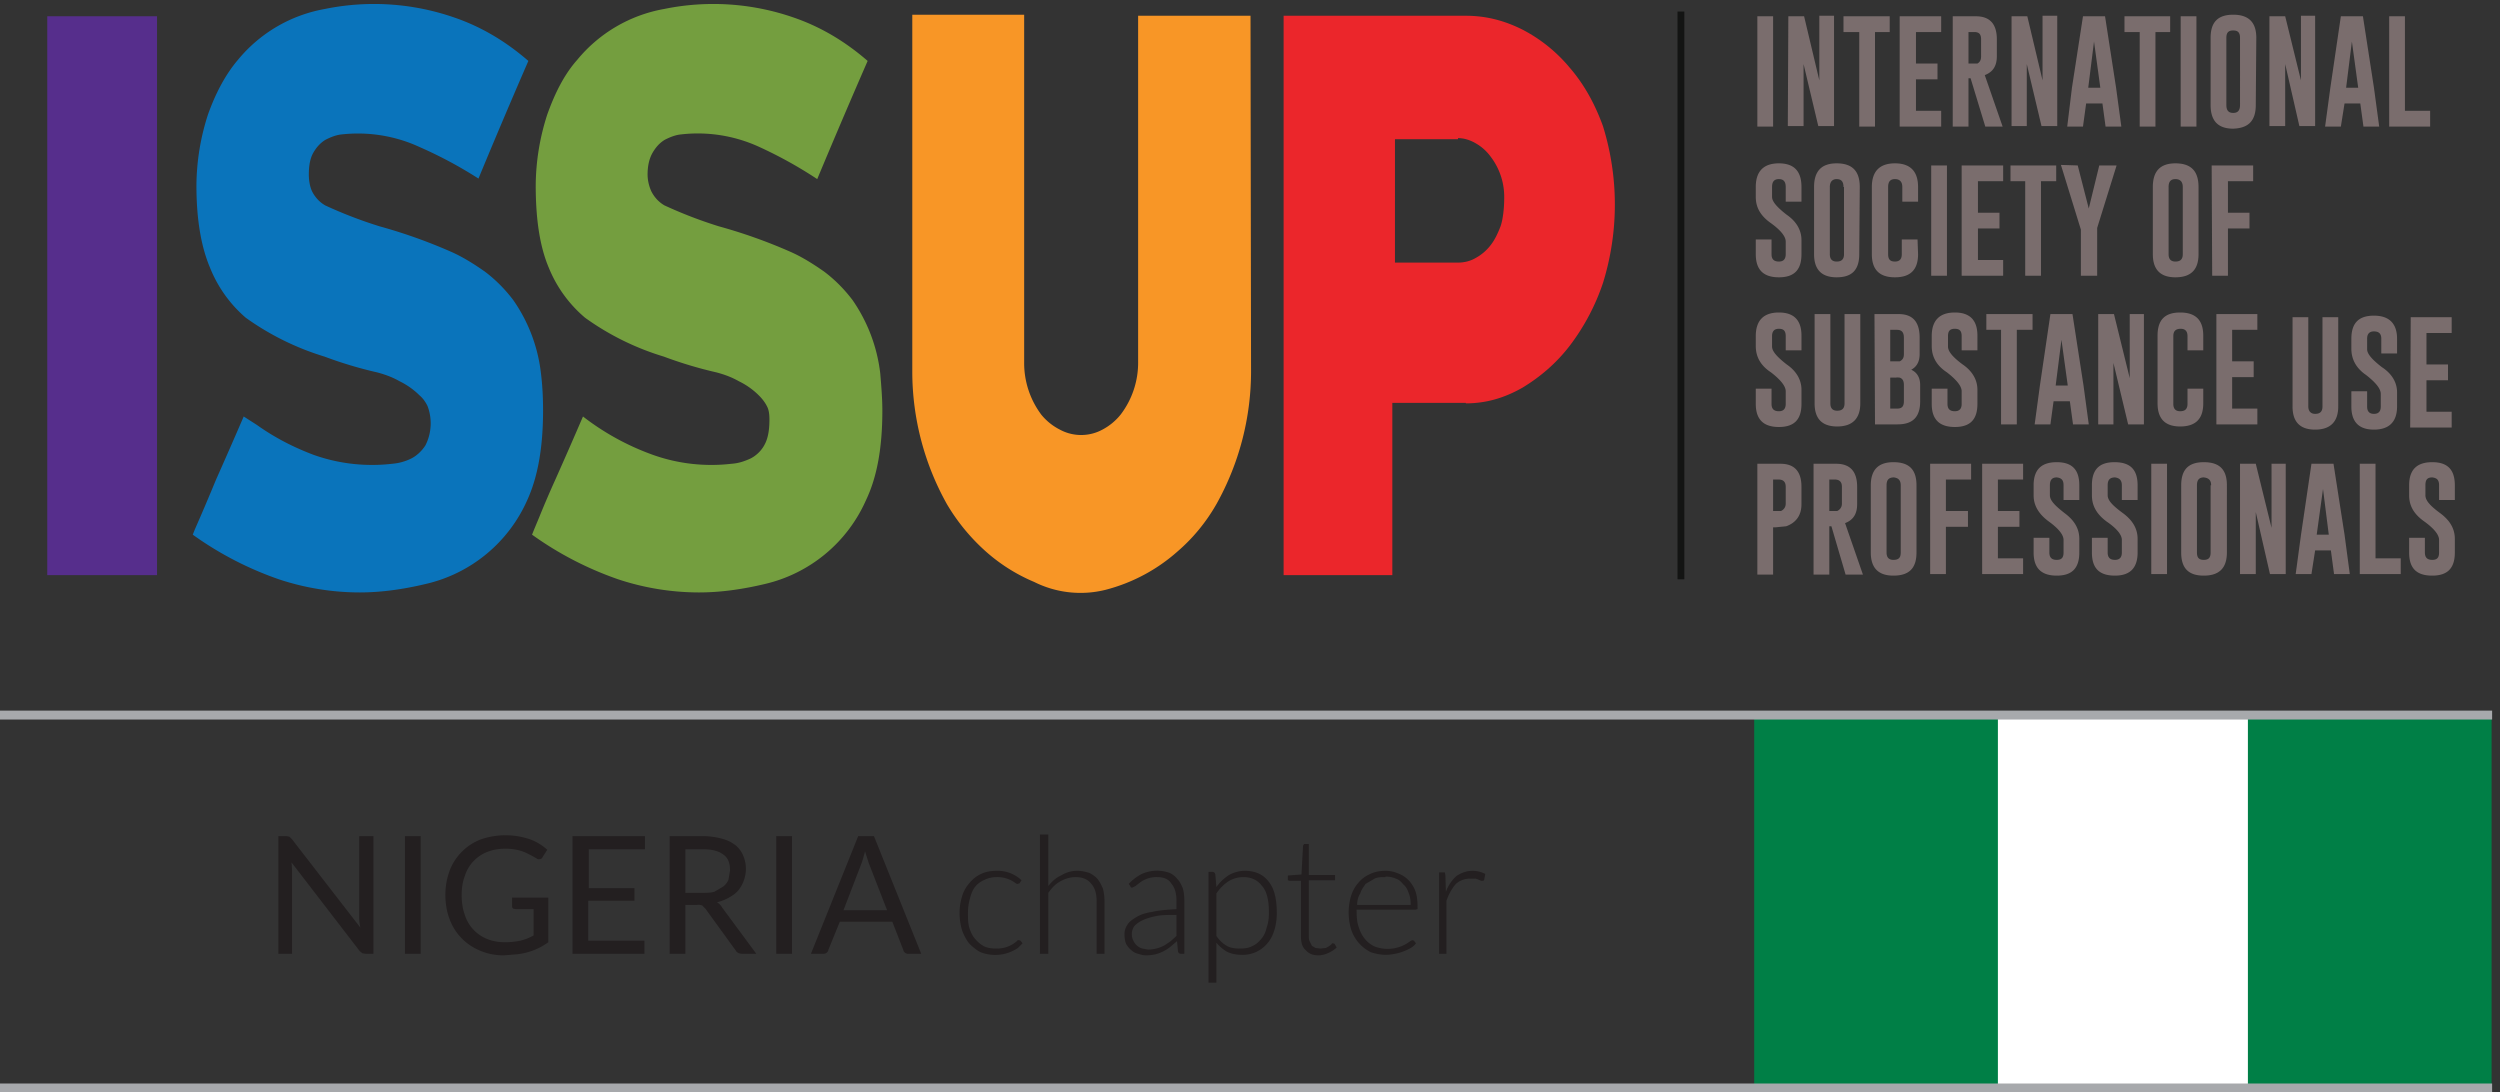
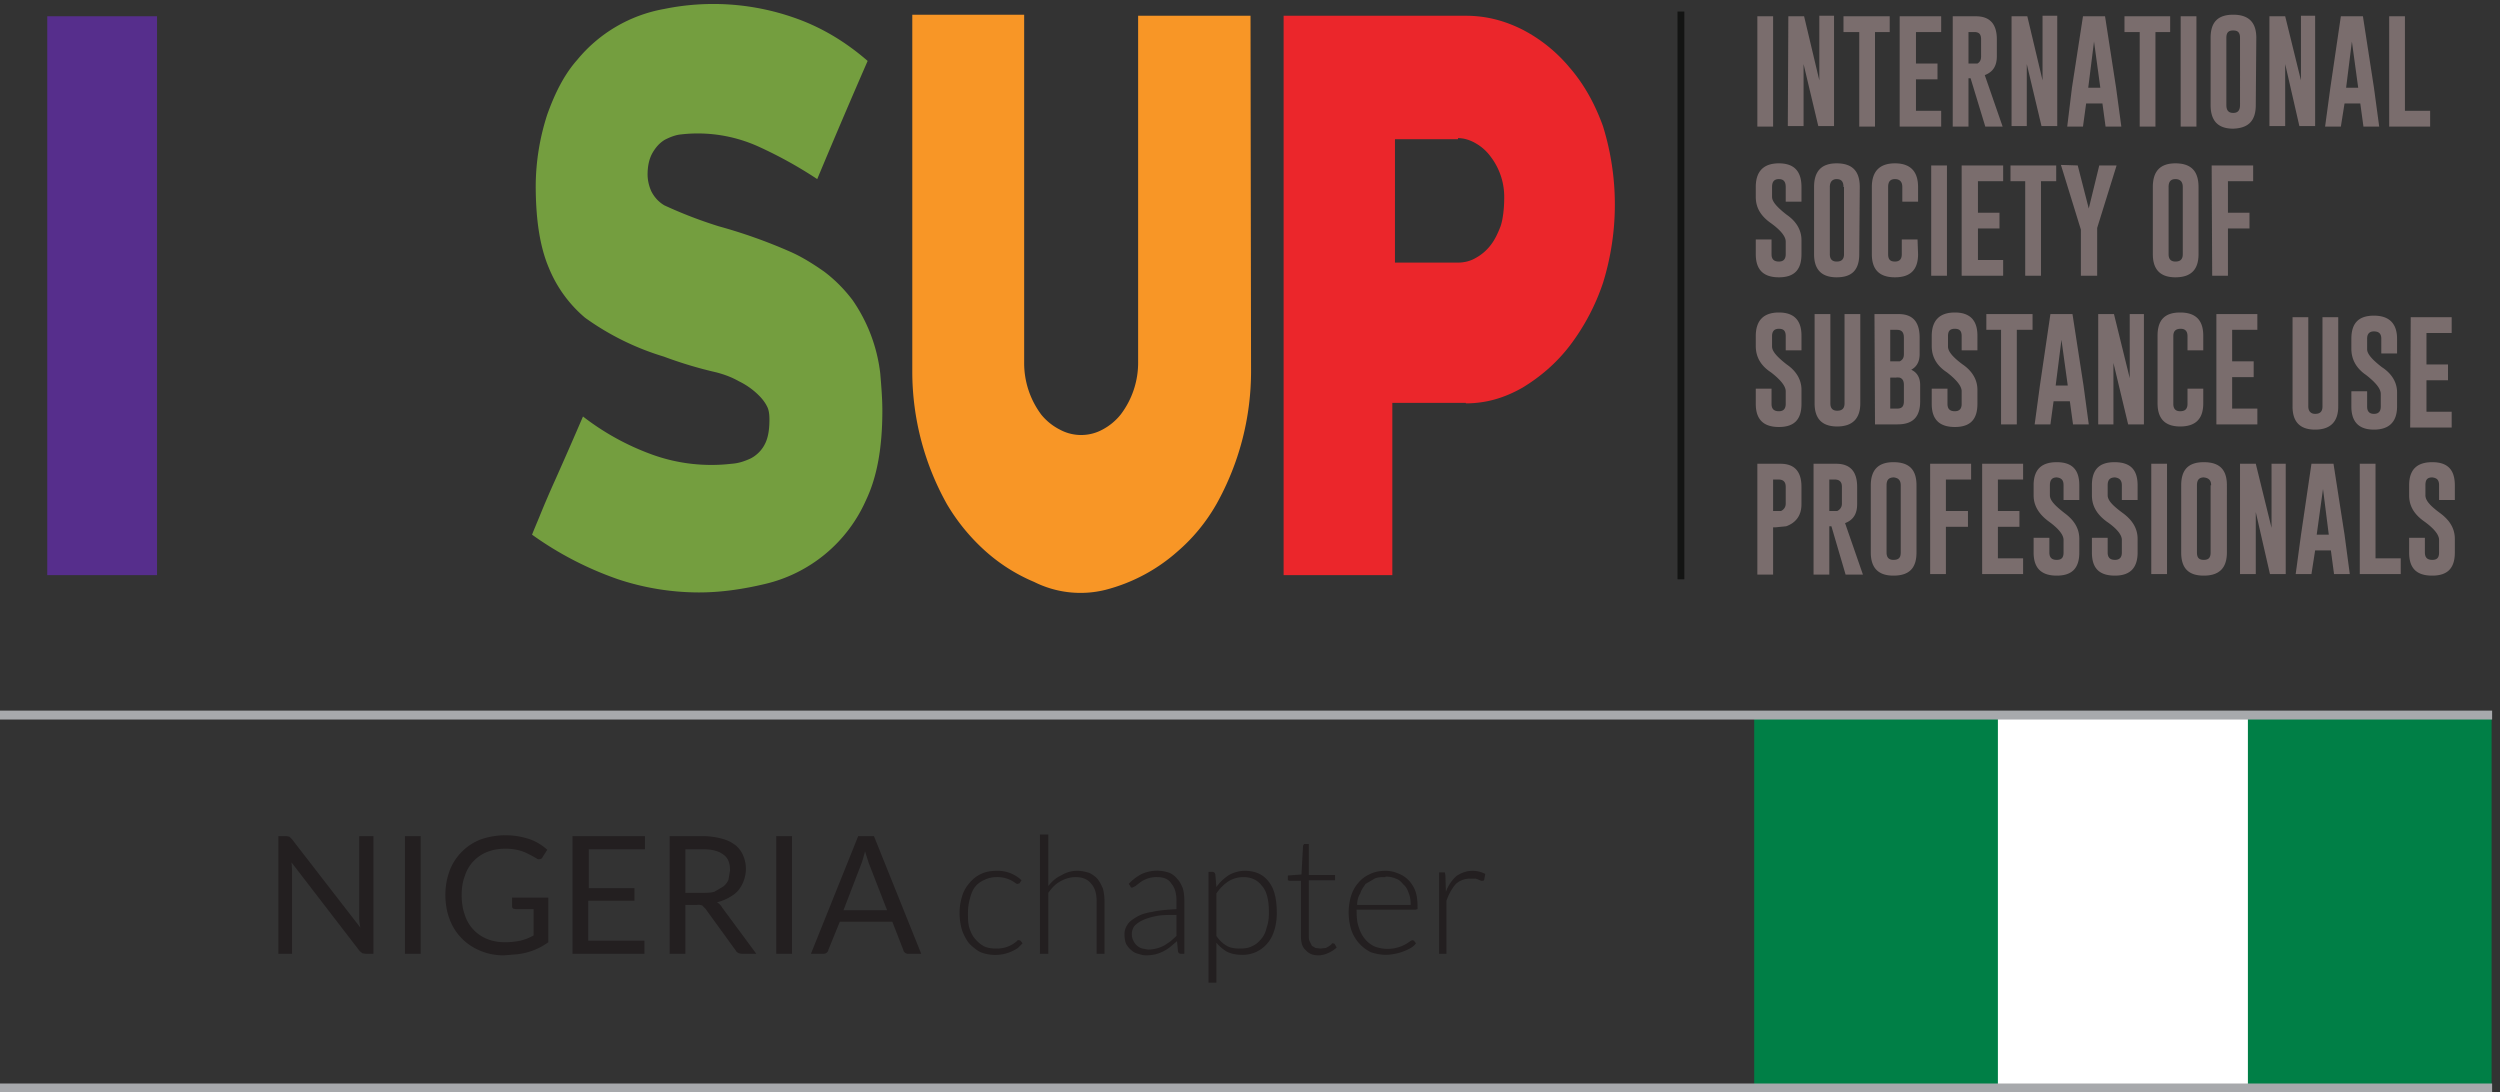
<svg xmlns="http://www.w3.org/2000/svg" viewBox="0 0 476 208" fill-rule="evenodd" clip-rule="evenodd" stroke-linejoin="round" stroke-miterlimit="1.4">
  <rect x="0" y="0" width="476" height="208" fill="#333333" stroke="none" />
  <path fill="#007f46" fill-rule="nonzero" d="M334 136h140.4v70.9H334z" />
  <clipPath id="a">
    <path d="M9 .7h458.5v112.1H9z" />
  </clipPath>
  <g clip-path="url(#a)" fill-rule="nonzero">
    <path d="M319.4 110.3h1.3V2.2h-1.3" fill="#131413" />
    <path d="M334.6 24.1h3v-21h-3M340.5 3.1h3l2.9 12.2V3h2.8v21h-3l-2.8-11.8v11.8h-3M359.8 3.1v3H357v18h-3v-18H351v-3M361.7 3.1h7.9v3h-4.8v6h4.1v3h-4.1v6h4.8v3h-7.9M374.8 6.1v6h1.7c.5-.3.7-.7.7-1.4V7.5c0-1-.4-1.4-1.3-1.4h-1zm-3-3h4.4c2.7 0 4 1.5 4 4.4v3.2c0 1.8-.7 3-2.3 3.6l3.4 9.8H378l-2.8-9.2h-.4v9.2h-3M383 3.1h3l2.9 12.2V3h2.8v21h-3l-2.8-11.8v11.8H383M399.9 16.7l-1.2-8.8-1.1 8.8h2.3zm3 0l1 7.4h-3l-.6-4.4h-3.1l-.6 4.4h-3l.9-7.4 2.1-13.6h4.2M413.2 3.1v3h-2.8v18h-3v-18h-2.9v-3M415.2 24.1h3v-21h-3M426.5 7.2c0-1-.4-1.4-1.3-1.4s-1.3.4-1.3 1.4V20c0 1 .4 1.5 1.3 1.5s1.3-.5 1.3-1.5V7.2zm3 12.8c0 3-1.4 4.4-4.3 4.5-2.9 0-4.3-1.5-4.3-4.5V7.2c0-3 1.4-4.4 4.3-4.4 3 0 4.4 1.5 4.4 4.4M432.1 3.1h3l3 12.2V3h2.7v21h-3l-2.7-11.8v11.8h-3M449 16.7l-1.2-8.8-1.1 8.8h2.3zm3 0l1 7.4h-3l-.6-4.4h-3l-.7 4.4h-3l1-7.4 2-13.6h4.2M454.9 24.1v-21h3v18h4.8v3M334.3 35.6c0-3 1.5-4.5 4.4-4.5 2.9 0 4.3 1.5 4.3 4.5v2.8h-3v-2.8c0-1-.4-1.5-1.3-1.5s-1.3.5-1.3 1.5v1.9c0 .9 1 2 2.8 3.4 1.9 1.3 2.8 3 2.8 4.8v2.7c0 3-1.4 4.4-4.3 4.4-3 0-4.4-1.5-4.4-4.4v-2.8h3v2.8c0 1 .5 1.4 1.4 1.4.9 0 1.3-.5 1.3-1.4V46c0-1-1-2.2-2.8-3.5-2-1.4-2.9-3-2.9-5M351 35.6c0-1-.4-1.5-1.3-1.5-.8 0-1.3.5-1.3 1.5v12.8c0 1 .5 1.4 1.3 1.4 1 0 1.4-.5 1.4-1.4V35.6zm3 12.8c0 3-1.4 4.4-4.3 4.4s-4.3-1.5-4.3-4.4V35.6c0-3 1.4-4.5 4.3-4.5 3 0 4.4 1.5 4.4 4.5M365.2 48.4c0 3-1.5 4.4-4.4 4.4-3 0-4.4-1.5-4.4-4.4V35.6c0-3 1.5-4.5 4.4-4.5 2.9 0 4.4 1.5 4.4 4.5v2.8h-3v-2.8c0-1-.5-1.5-1.4-1.5-.9 0-1.3.5-1.3 1.5v12.8c0 1 .4 1.4 1.3 1.4s1.3-.5 1.3-1.4v-2.8h3M367.7 52.5h3v-21h-3M373.5 31.5h7.9v3h-4.8v6h4.1v3h-4.1v6h4.8v3h-7.9M391.5 31.5v3h-2.9v18h-3v-18h-2.8v-3M395.6 31.5l2.1 8.2 2-8.2h3.3l-3.7 11.9V52.5h-3.1v-8.8l-.1-.3-3.7-12M421.1 31.5h7.9v3h-4.8v6h4.1v3h-4.1v9h-3M415.6 35.6c0-1-.5-1.5-1.4-1.5-.9 0-1.3.5-1.3 1.5v12.8c0 1 .5 1.4 1.3 1.4 1 0 1.4-.5 1.4-1.4V35.6zm3 12.8c0 3-1.5 4.4-4.4 4.4-2.9 0-4.3-1.5-4.3-4.4V35.6c0-3 1.4-4.5 4.3-4.5 3 0 4.4 1.5 4.4 4.5M334.3 64c0-3 1.5-4.5 4.4-4.5 2.9 0 4.3 1.5 4.3 4.4v2.8h-3V64c0-1-.4-1.4-1.3-1.4s-1.3.5-1.3 1.4v2c0 .9 1 2 2.8 3.4 1.9 1.3 2.8 3 2.8 4.8v2.7c0 3-1.4 4.4-4.3 4.4-3 0-4.4-1.5-4.4-4.4v-2.9h3v2.9c0 1 .5 1.4 1.4 1.4.9 0 1.3-.5 1.3-1.4v-2.4c0-1-1-2.2-2.8-3.6-2-1.3-2.9-3-2.9-5M354.2 76.8c0 2.9-1.5 4.4-4.4 4.4-2.9 0-4.3-1.5-4.3-4.4v-17h3v17c0 1 .5 1.4 1.3 1.4 1 0 1.4-.5 1.4-1.4v-17h3M359.9 71.8v6h1.3c.9 0 1.3-.4 1.3-1.4v-3.1c0-.7-.2-1.2-.8-1.4a3 3 0 0 0-.8 0h-1zm0-9v6h1.8c.6-.3.8-.7.8-1.4v-3.1c0-1-.4-1.5-1.3-1.5H360zm-3-3h4.6c2.7 0 4 1.5 4 4.5v3.1c0 1.4-.5 2.4-1.6 3 1.1.5 1.7 1.5 1.7 2.9v3.1c0 3-1.4 4.4-4.3 4.4H357M367.8 64c0-3 1.5-4.5 4.4-4.5 2.9 0 4.3 1.5 4.3 4.4v2.8h-3V64c0-1-.4-1.4-1.3-1.4-1 0-1.3.5-1.3 1.4v2c0 .9.9 2 2.8 3.4 1.9 1.3 2.8 3 2.8 4.8v2.7c0 3-1.4 4.4-4.3 4.4-3 0-4.4-1.5-4.4-4.4v-2.9h3v2.9c0 1 .5 1.4 1.4 1.4.9 0 1.3-.5 1.3-1.4v-2.4c0-1-1-2.2-2.8-3.6-2-1.3-2.9-3-2.9-5M387 59.8v3h-3v18h-3v-18h-2.8v-3M393.7 73.4l-1.2-8.7-1.1 8.7h2.3zm3 0l1 7.4h-3l-.6-4.4H391l-.6 4.4h-3l1-7.4 2-13.6h4.2M399.5 59.8h3l3 12.2V59.8h2.7v21h-3l-2.8-11.7v11.7h-2.9M419.5 76.8c0 2.9-1.4 4.4-4.4 4.4-2.9 0-4.3-1.5-4.3-4.4V63.9c0-3 1.4-4.4 4.3-4.4 3 0 4.4 1.5 4.4 4.4v2.8h-3V64c0-1-.5-1.4-1.3-1.4-1 0-1.4.5-1.4 1.4v12.9c0 1 .5 1.4 1.3 1.4 1 0 1.4-.5 1.4-1.4v-2.9h3M422 59.8h7.8v3H425v6h4.1v3H425v6h4.8v3H422M445.2 77.4c0 2.9-1.5 4.4-4.4 4.4-2.9 0-4.3-1.5-4.3-4.4v-17h3v17c0 .9.5 1.4 1.3 1.4 1 0 1.4-.5 1.4-1.4v-17h3M447.7 64.5c0-3 1.4-4.4 4.3-4.4s4.4 1.5 4.4 4.4v2.8h-3v-2.8c0-1-.5-1.4-1.4-1.4-.9 0-1.3.5-1.3 1.4v2c0 .9 1 2 2.8 3.4 2 1.3 2.9 3 2.9 4.8v2.7c0 2.9-1.5 4.4-4.4 4.4-2.9 0-4.3-1.5-4.3-4.4v-2.9h3v2.9c0 .9.4 1.4 1.3 1.4s1.3-.5 1.3-1.4V75c0-1-1-2.2-2.8-3.6-1.9-1.3-2.8-3-2.8-5M459 60.4h7.8v3H462v6h4.1v3H462v6h4.8v3h-7.9M337.6 91.3v6h1.5c.6-.3.9-.8.9-1.4v-3.2c0-1-.5-1.4-1.4-1.4h-1zm-3-3h4.4c2.7 0 4 1.5 4 4.4V96c0 2.1-1 3.5-2.9 4.2l-2 .2h-.5v9h-3M348.3 91.3v6h1.5c.6-.3.9-.8.9-1.4v-3.2c0-1-.5-1.4-1.4-1.4h-1zm-3-3h4.3c2.7 0 4 1.5 4 4.4V96c0 1.8-.7 3-2.3 3.6l3.4 9.8h-3.3l-2.7-9.2h-.4v9.2h-3M361.9 92.4c0-1-.5-1.4-1.3-1.5-1 0-1.4.5-1.4 1.5v12.8c0 1 .5 1.4 1.3 1.4 1 0 1.4-.4 1.4-1.4V92.4zm3 12.8c0 3-1.4 4.4-4.4 4.4-2.8 0-4.3-1.4-4.3-4.4V92.4c0-3 1.5-4.4 4.3-4.4 3 0 4.4 1.4 4.4 4.4M367.5 88.3h7.8v3h-4.8v6h4.2v3h-4.2v9h-3M377.4 88.3h7.8v3h-4.8v6h4.1v3h-4.1v6h4.8v3h-7.8M387.2 92.4c0-3 1.5-4.4 4.4-4.4 2.9 0 4.3 1.4 4.3 4.4v2.8h-3v-2.8c0-1-.4-1.4-1.3-1.5-.9 0-1.3.5-1.3 1.5v1.9c0 1 1 2 2.8 3.4 1.9 1.4 2.8 3 2.8 4.9v2.6c0 3-1.4 4.4-4.3 4.4s-4.4-1.4-4.4-4.4v-2.8h3v2.8c0 1 .5 1.4 1.4 1.4.9 0 1.3-.4 1.3-1.4v-2.4c0-1-1-2.2-2.8-3.5-1.9-1.4-2.9-3-2.9-5M398.3 92.4c0-3 1.4-4.4 4.3-4.4 3 0 4.4 1.4 4.4 4.4v2.8h-3v-2.8c0-1-.5-1.4-1.3-1.5-1 0-1.4.5-1.4 1.5v1.9c0 1 1 2 2.9 3.4s2.8 3 2.8 4.9v2.6c0 3-1.5 4.4-4.3 4.4-3 0-4.4-1.4-4.4-4.4v-2.8h3v2.8c0 1 .5 1.4 1.4 1.4.8 0 1.3-.4 1.3-1.4v-2.4c0-1-1-2.2-2.9-3.5-1.9-1.4-2.8-3-2.8-5M409.6 109.3h3v-21h-3M421 92.4c0-1-.5-1.4-1.4-1.5-.9 0-1.3.5-1.3 1.5v12.8c0 1 .4 1.4 1.3 1.4s1.3-.4 1.3-1.4V92.4zm3 12.8c0 3-1.5 4.4-4.4 4.4-2.9 0-4.3-1.4-4.3-4.4V92.4c0-3 1.4-4.4 4.3-4.4 3 0 4.4 1.4 4.4 4.4M426.5 88.3h3l3 12.2V88.3h2.7v21h-3l-2.7-11.8v11.8h-3M443.4 101.8l-1.1-8.7-1.2 8.7h2.3zm3 0l1 7.5h-3l-.6-4.5h-3l-.7 4.5h-3l1-7.4 2-13.6h4.2M449.3 109.3v-21h3v18h4.8v3M458.7 92.4c0-3 1.5-4.4 4.4-4.4 2.9 0 4.3 1.4 4.3 4.4v2.8h-3v-2.8c0-1-.4-1.4-1.3-1.5-1 0-1.3.5-1.3 1.5v1.9c0 1 .9 2 2.8 3.4s2.8 3 2.8 4.9v2.6c0 3-1.4 4.4-4.3 4.4-3 0-4.4-1.4-4.4-4.4v-2.8h3v2.8c0 1 .5 1.4 1.4 1.4.9 0 1.3-.4 1.3-1.4v-2.4c0-1-1-2.2-2.8-3.5-2-1.4-2.9-3-2.9-5" fill="#7a6d6d" />
    <path d="M9 109.5h20.9V3.1h-21" fill="#562e8c" />
-     <path d="M68.5 112.8a49 49 0 0 1-15.4-2.5 64 64 0 0 1-16.4-8.5l.4-1a422.4 422.4 0 0 0 4-9.4 1119.1 1119.1 0 0 0 5.3-12.1l2.5 1.6c3.5 2.5 7.1 4.3 10.8 5.7a33.2 33.2 0 0 0 15 1.7 10 10 0 0 0 3.6-1c1-.5 2-1.4 2.7-2.5a9.3 9.3 0 0 0 .4-7.5c-.4-.8-.9-1.5-1.5-2a14.2 14.2 0 0 0-3.8-2.7c-1.4-.8-2.8-1.3-4.3-1.7a77.3 77.3 0 0 1-10-3 51.4 51.4 0 0 1-15-7.4A24.6 24.6 0 0 1 40 51c-1.7-4-2.6-9.2-2.6-15.7a44.7 44.7 0 0 1 2.2-13.5c1.5-4.2 3.4-7.7 5.7-10.4a27.7 27.7 0 0 1 16.6-9.7 46.6 46.6 0 0 1 24.5 1.6c5 1.7 9.7 4.4 14.2 8.3A1400.4 1400.4 0 0 0 91.1 34 81 81 0 0 0 79.9 28 28 28 0 0 0 65 25.6c-1 .1-2 .5-3 1-1 .6-1.7 1.4-2.3 2.4-.6 1-.9 2.4-.9 4.2 0 1.2.2 2.3.6 3.2.5 1 1.3 2 2.5 2.7a84 84 0 0 0 10.4 4 100 100 0 0 1 13.5 4.8c2.3 1 4.5 2.4 6.5 3.8 2 1.5 3.8 3.3 5.4 5.4a30.3 30.3 0 0 1 5.3 14c.3 2.4.4 4.8.4 7.1 0 7-1 12.6-3 17a28 28 0 0 1-19.4 16c-4.2 1-8.4 1.6-12.5 1.6z" fill="#0a74bb" />
    <path d="M133 112.8a49 49 0 0 1-15.3-2.5 64 64 0 0 1-16.4-8.5l.4-1 1-2.4a190.8 190.8 0 0 1 3-7 935.6 935.6 0 0 0 5.3-12.1 48.4 48.4 0 0 0 13.3 7.3 33.2 33.2 0 0 0 15 1.7c1.4-.1 2.5-.5 3.6-1 1-.5 2-1.4 2.6-2.5.7-1.2 1-2.8 1-4.9 0-1-.1-1.9-.5-2.6-.4-.8-1-1.5-1.5-2a14 14 0 0 0-3.8-2.7c-1.4-.8-2.8-1.3-4.3-1.7a78.5 78.5 0 0 1-10-3 50.8 50.8 0 0 1-15-7.4 24.6 24.6 0 0 1-6.9-9.5c-1.7-4-2.5-9.2-2.5-15.7a44.7 44.7 0 0 1 2.2-13.5c1.5-4.2 3.3-7.7 5.7-10.4a27.7 27.7 0 0 1 16.6-9.7A46.6 46.6 0 0 1 151 3.3c5 1.7 9.7 4.4 14.2 8.3a1562 1562 0 0 0-9.6 22.5 81.2 81.2 0 0 0-11.2-6.2 28 28 0 0 0-14.8-2.3c-1 .1-2 .5-3 1-1 .6-1.7 1.4-2.3 2.4-.6 1-1 2.4-1 4.2 0 1.2.3 2.3.7 3.2.5 1 1.3 2 2.5 2.7a84 84 0 0 0 10.4 4 99 99 0 0 1 13.5 4.8c2.3 1 4.5 2.4 6.5 3.8 2 1.5 3.8 3.3 5.4 5.4a30.7 30.7 0 0 1 5.3 14c.2 2.4.4 4.8.4 7.1 0 7-1 12.6-3.1 17a28 28 0 0 1-19.3 16c-4.2 1-8.4 1.6-12.5 1.6z" fill="#749e3f" />
    <path d="M238.2 70.8a51.8 51.8 0 0 1-6.6 25.2c-2 3.5-4.5 6.5-7.4 9a33.1 33.1 0 0 1-13.7 7.3 19.7 19.7 0 0 1-13.6-1.5 33.2 33.2 0 0 1-9.2-5.8 37.7 37.7 0 0 1-7.4-9 51.7 51.7 0 0 1-6.6-25.2v-68H195V69a16.4 16.4 0 0 0 3.3 10 11 11 0 0 0 3.5 2.8 8.5 8.5 0 0 0 8.1 0 11 11 0 0 0 3.5-2.9 16.3 16.3 0 0 0 3.3-9.9V3h21.4" fill="#f89626" />
    <path d="M277.6 26.5h-12V50h12c1.2 0 2.4-.3 3.4-.9a9 9 0 0 0 2.8-2.4c.8-1 1.4-2.3 1.9-3.6.5-1.4.7-3.7.7-5.3a12.6 12.6 0 0 0-2.6-8 9 9 0 0 0-2.8-2.5c-1-.6-2.2-1-3.4-1zm1.5 50.2h-14v32.8h-20.7V3h34.7c3.8 0 7.3.9 10.7 2.6a29 29 0 0 1 9 7.2c2.7 3.1 4.8 6.8 6.4 11.2a50.4 50.4 0 0 1 0 29.9 41.5 41.5 0 0 1-6.3 11.9c-2.6 3.4-5.7 6-9 8-3.5 2-7 3-10.8 3z" fill="#eb262b" />
  </g>
  <path d="M55.1 159.3l.5.5 13 16.8a11.7 11.7 0 0 1-.2-1.5v-15.9h2.7v22.4h-1.5l-.6-.1-.5-.4-13-16.9a21 21 0 0 1 .1 1.5v15.9H53v-22.4h1.5l.6.1zM77.1 159.2h3v22.4h-3zM96.1 179.4a14.4 14.4 0 0 0 3-.3 9.7 9.7 0 0 0 2.5-1v-5h-3.4l-.5-.1a.6.6 0 0 1-.2-.4v-1.7h6.9v8.5a12.3 12.3 0 0 1-6 2.3l-2.5.2c-1.6 0-3.1-.3-4.5-.9a10.3 10.3 0 0 1-5.8-6c-.5-1.3-.8-2.9-.8-4.6 0-1.7.3-3.2.8-4.6a10.3 10.3 0 0 1 6-6 14.5 14.5 0 0 1 9.3 0 9.9 9.9 0 0 1 3.3 2l-.9 1.4c-.1.3-.4.4-.7.4-.1 0-.3 0-.5-.2l-.9-.5-1.2-.6a9.5 9.5 0 0 0-3.8-.7 9 9 0 0 0-3.4.6 7.2 7.2 0 0 0-4.3 4.6c-.4 1-.6 2.3-.6 3.6 0 1.4.2 2.7.6 3.8a7.3 7.3 0 0 0 4.3 4.6c1 .4 2.1.6 3.3.6zM122.8 159.2v2.5h-10.7v7.4h8.7v2.4H112v7.6h10.7v2.5H109v-22.4h13.8zM130.5 170h3.2c.8 0 1.6 0 2.3-.2l1.7-1c.4-.3.8-.8 1-1.3l.3-1.8c0-1.4-.4-2.4-1.3-3-.9-.7-2.2-1-3.9-1h-3.3v8.4zm0 2.3v9.3h-3v-22.4h6.3c1.4 0 2.6.2 3.7.5a7 7 0 0 1 2.5 1.2 5 5 0 0 1 1.5 2 6.4 6.4 0 0 1 .1 4.8c-.2.6-.6 1.3-1 1.8-.5.6-1.1 1-1.8 1.4-.7.4-1.5.7-2.3.9.4.2.7.5 1 1l6.5 8.8h-2.7c-.5 0-1-.2-1.2-.6l-5.8-8-.6-.6a2 2 0 0 0-1-.1h-2.2zM147.8 159.2h3v22.4h-3zM160.6 173.3h8.3l-3.5-9-.7-2.2a36.2 36.2 0 0 1-.6 2.1l-3.5 9.1zm14.6 8.3H173a1 1 0 0 1-.7-.2c-.1-.1-.3-.3-.3-.5l-2.1-5.4h-10l-2.2 5.4c0 .2-.1.3-.3.5a1 1 0 0 1-.7.2h-2.3l9-22.4h3l9 22.4zM194.1 168.2h-.1l-.2.1c-.1 0-.3 0-.5-.2a5.7 5.7 0 0 0-3.5-1.1c-.9 0-1.7.2-2.3.5-.7.3-1.3.7-1.8 1.3-.5.6-.8 1.4-1 2.2a10 10 0 0 0-.4 2.8c0 1.1 0 2 .3 3 .3.8.6 1.5 1.1 2 .5.6 1 1 1.7 1.4.7.3 1.4.4 2.2.4a5.7 5.7 0 0 0 4-1.4c.1-.2.3-.2.4-.2l.3.1.4.5-.9.9a7.7 7.7 0 0 1-7.1.8c-.8-.4-1.5-1-2.1-1.6-.6-.7-1-1.5-1.4-2.5-.3-1-.5-2.1-.5-3.4 0-1.2.2-2.2.5-3.2s.8-1.8 1.4-2.5c.6-.7 1.3-1.3 2.2-1.7.8-.4 1.8-.6 3-.6a6.6 6.6 0 0 1 4.7 1.8l-.4.6zM198 181.6v-22.7h1.6v9.8c.7-.9 1.5-1.6 2.4-2 1-.6 2-.9 3.1-.9.9 0 1.6.2 2.3.4.6.3 1.2.7 1.6 1.2.4.5.7 1.1 1 1.8.2.8.3 1.6.3 2.5v9.9h-1.5v-10c0-1.4-.3-2.5-1-3.3-.7-.9-1.7-1.3-3-1.3-1 0-2 .3-2.9.8-.9.5-1.6 1.2-2.3 2.2v11.6H198zM218.6 180.8a6.6 6.6 0 0 0 3.1-.8l1.2-.8 1.1-1v-4c-1.5 0-2.7 0-3.8.2-1 .2-2 .5-2.6.8-.7.3-1.2.7-1.6 1.1-.3.4-.5 1-.5 1.5s.1 1 .3 1.3a2.6 2.6 0 0 0 1.7 1.5l1.1.2zm6.3.8c-.3 0-.5-.1-.6-.4l-.2-2-1.3 1.1a7.6 7.6 0 0 1-2.8 1.4 8 8 0 0 1-1.7.2c-.6 0-1-.1-1.6-.3-.5-.1-1-.4-1.3-.7-.4-.3-.7-.7-1-1.2-.2-.5-.3-1.1-.3-1.9 0-.6.2-1.2.6-1.8.3-.5 1-1 1.7-1.4.8-.5 1.8-.8 3.1-1 1.3-.3 2.8-.4 4.5-.5v-1.6c0-1.4-.3-2.5-1-3.3-.5-.8-1.4-1.2-2.7-1.2a5.2 5.2 0 0 0-3.2 1l-.9.7-.6.3c-.2 0-.3 0-.4-.3l-.3-.4a9 9 0 0 1 2.5-1.9 7.1 7.1 0 0 1 5.3-.2 4 4 0 0 1 1.5 1.2c.4.4.7 1 1 1.7.2.7.3 1.5.3 2.4v10.1h-.6zM236.7 167c-1 0-2 .3-2.8.8-.9.6-1.6 1.3-2.3 2.3v8.1c.6.9 1.3 1.5 2 1.9.7.4 1.5.5 2.5.5.9 0 1.7-.1 2.4-.5.7-.3 1.2-.8 1.7-1.4.5-.6.8-1.3 1-2.2.3-.8.4-1.7.4-2.8 0-2.3-.4-4-1.3-5-.8-1.1-2-1.7-3.6-1.7zm-6.6 20v-21h.9l.3.2.1.3.2 2.4c.7-1 1.5-1.7 2.4-2.3.9-.5 2-.8 3-.8 2 0 3.5.7 4.5 2 1.1 1.3 1.6 3.3 1.6 6a11 11 0 0 1-.4 3.1c-.3 1-.7 1.9-1.3 2.6a6.1 6.1 0 0 1-5 2.3c-1 0-2-.2-2.8-.6-.7-.4-1.4-1-2-1.7v7.6h-1.5zM251 181.9c-1 0-1.8-.3-2.4-1-.6-.5-.9-1.4-.9-2.6v-10.6h-2.2l-.3-.1V166.7l2.6-.2.3-5.5.2-.3H249.2v5.9h5v1h-5v10.6c0 .4 0 .8.2 1.1l.4.8.7.4.9.1 1-.1a3.9 3.9 0 0 0 1.1-.7c.1-.2.2-.2.3-.2l.3.1.4.7c-.4.4-1 .8-1.5 1-.6.3-1.3.5-2 .5zM263.8 167c-.8 0-1.5 0-2.1.3l-1.7 1c-.4.6-.8 1.1-1 1.8-.4.6-.6 1.4-.6 2.2h10.2c0-.9-.1-1.6-.4-2.3-.2-.6-.5-1.2-1-1.6-.4-.5-.8-.9-1.4-1.1a5 5 0 0 0-2-.4zm0-1.2c.9 0 1.7.2 2.4.5.8.3 1.4.7 2 1.3a6 6 0 0 1 1.3 2.1c.3.9.4 1.8.4 3v.4l-.4.1h-11.2v.3c0 1.2.1 2.2.4 3 .3 1 .7 1.7 1.2 2.3.5.6 1 1 1.8 1.4a7 7 0 0 0 6.8-1l.4-.2.3.1.4.5c-.2.3-.5.6-1 .9a10.1 10.1 0 0 1-4.7 1.3c-1 0-2-.2-2.9-.5a7.4 7.4 0 0 1-3.7-4.2 11.1 11.1 0 0 1 0-6.7 7 7 0 0 1 1.4-2.4c.6-.7 1.3-1.2 2.2-1.6.8-.4 1.8-.6 3-.6zM274 181.6v-15.5h1.1l.1.5.1 3.2a7.4 7.4 0 0 1 2-3c.9-.6 1.9-1 3.1-1a5.3 5.3 0 0 1 2.4.6l-.2 1c0 .2-.1.3-.3.3h-.3a11.4 11.4 0 0 0-1-.4h-.9a4 4 0 0 0-2.9 1c-.7.8-1.3 1.8-1.8 3.2v10.1h-1.5z" fill="#231f20" fill-rule="nonzero" />
  <path fill="#fff" fill-rule="nonzero" d="M380.4 136.1H428V207h-47.6z" />
  <path fill="#a7a9ac" fill-rule="nonzero" d="M0 135.3h474.5v1.7H0zM0 206.3h474.5v1.7H0z" />
</svg>